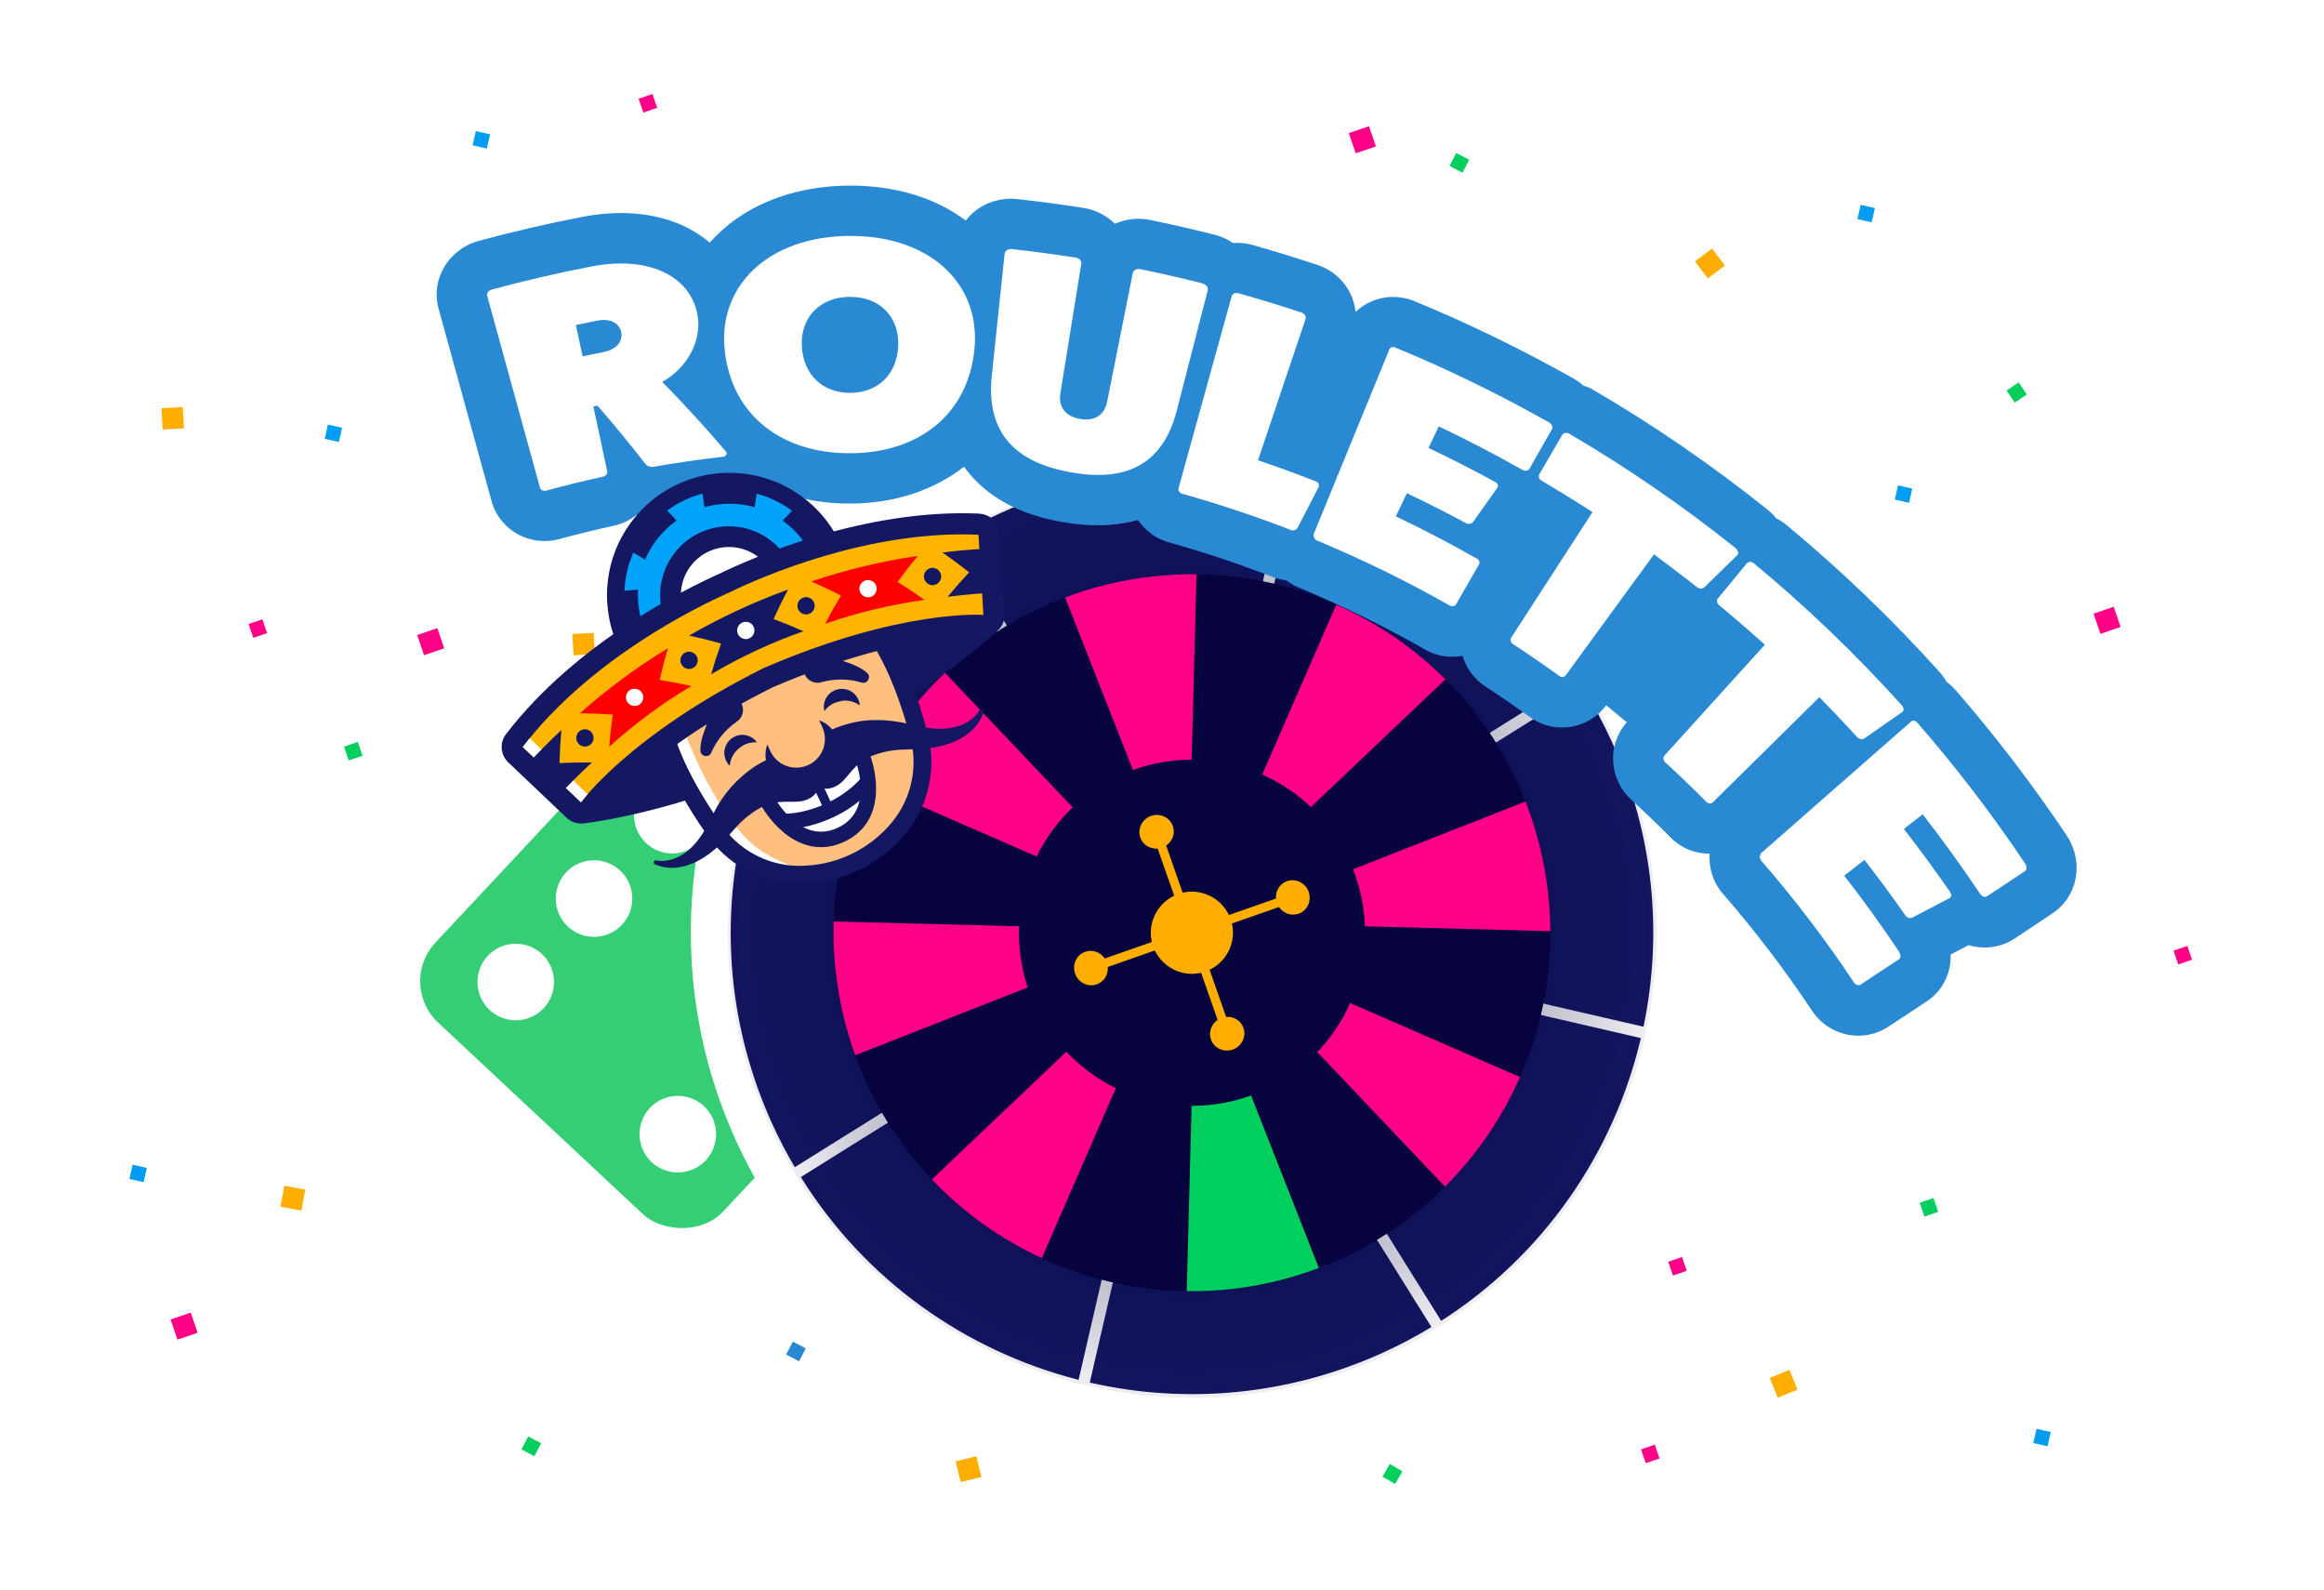
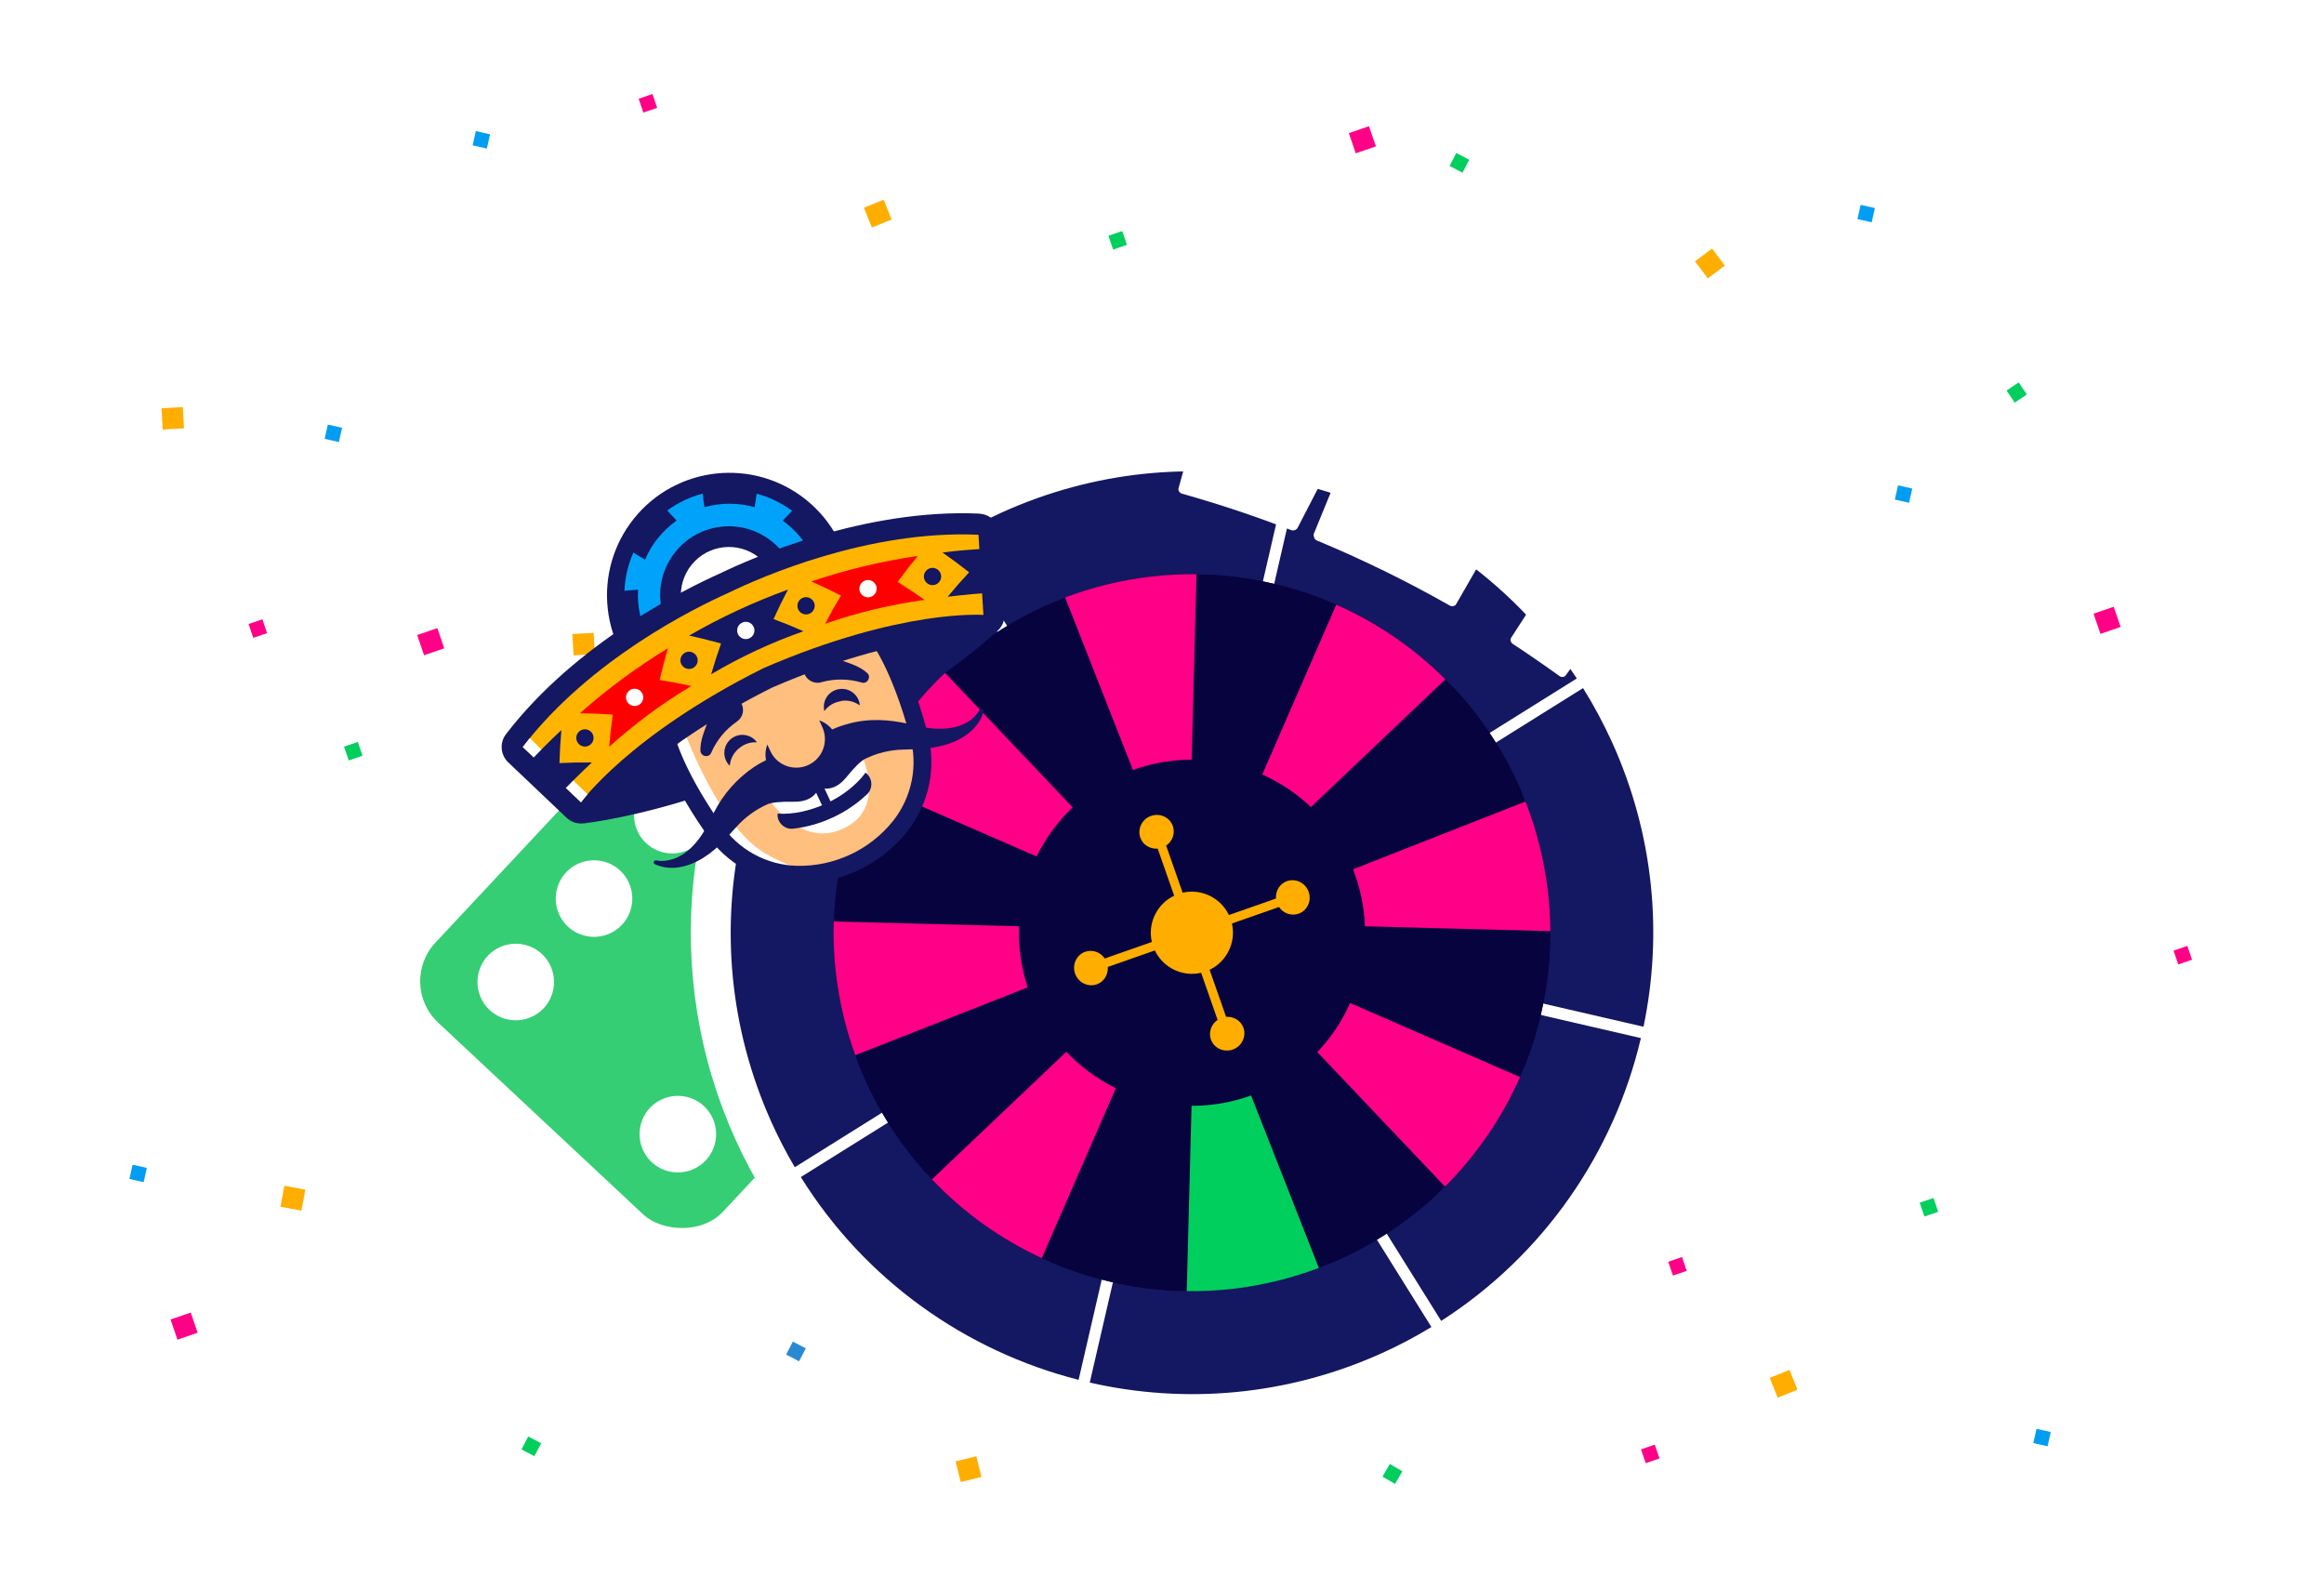
<svg xmlns="http://www.w3.org/2000/svg" viewBox="0 0 231 158">
  <defs>
    <style>.cls-1{fill:none;}.cls-2{clip-path:url(#clippath);}.cls-3{fill:#00cf5e;}.cls-4{fill:#00a3f9;}.cls-5{fill:#06033e;}.cls-6,.cls-7{fill:#fff;}.cls-8,.cls-9{fill:#ffbf7f;}.cls-10{fill:#ffae00;}.cls-11{fill:red;}.cls-12{fill:#ff0087;}.cls-13{fill:#009df3;}.cls-14,.cls-15{fill:#141761;}.cls-16{fill:#298ad3;}.cls-17{fill:#36ce74;}.cls-18{filter:url(#drop-shadow-2);}.cls-15,.cls-7,.cls-19,.cls-9{fill-rule:evenodd;}.cls-19{fill:#ffb500;}.cls-20{fill:url(#radial-gradient);opacity:.3;}.cls-21{filter:url(#drop-shadow-10);}</style>
    <filter id="drop-shadow-2">
      <feOffset dx="0" dy="5" />
      <feGaussianBlur result="blur" stdDeviation="4" />
      <feFlood flood-color="#000" flood-opacity=".3" />
      <feComposite in2="blur" operator="in" />
      <feComposite in="SourceGraphic" />
    </filter>
    <radialGradient id="radial-gradient" cx="-634.26" cy="837.25" fx="-634.26" fy="837.25" r="46.21" gradientTransform="translate(24.23 1133.88) rotate(148)" gradientUnits="userSpaceOnUse">
      <stop offset=".63" stop-color="#06033e" />
      <stop offset=".73" stop-color="#06033e" stop-opacity=".91" />
      <stop offset=".85" stop-color="#06033e" stop-opacity=".64" />
      <stop offset="1" stop-color="#06033e" stop-opacity=".21" />
      <stop offset="1" stop-color="#06033e" stop-opacity=".2" />
    </radialGradient>
    <filter id="drop-shadow-10">
      <feOffset dx="0" dy="5" />
      <feGaussianBlur result="blur-2" stdDeviation="4" />
      <feFlood flood-color="#000" flood-opacity=".3" />
      <feComposite in2="blur-2" operator="in" />
      <feComposite in="SourceGraphic" />
    </filter>
    <clipPath id="clippath">
      <rect class="cls-1" x="49.22" y="41.14" width="54.18" height="42.37" transform="translate(-19.18 38.03) rotate(-24.96)" />
    </clipPath>
  </defs>
  <g id="Sparkles">
    <rect class="cls-12" x="17.23" y="130.72" width="2.12" height="2.12" transform="translate(-41.67 13.02) rotate(-18.89)" />
    <rect class="cls-6" x="164.24" y="12.01" width="2.12" height="2.12" transform="translate(4.67 54.21) rotate(-18.89)" />
    <rect class="cls-12" x="134.36" y="12.84" width="2.12" height="2.12" transform="translate(2.79 44.58) rotate(-18.89)" />
    <rect class="cls-12" x="41.75" y="62.71" width="2.12" height="2.12" transform="translate(-18.34 17.29) rotate(-18.89)" />
    <rect class="cls-12" x="208.38" y="60.59" width="2.12" height="2.12" transform="translate(-8.68 71.12) rotate(-18.89)" />
    <rect class="cls-3" x="34.38" y="73.93" width="1.45" height="1.45" transform="translate(-22.27 15.38) rotate(-18.89)" />
    <rect class="cls-6" x="20.3" y="86.5" width="1.45" height="1.45" transform="translate(-27.1 11.5) rotate(-18.89)" />
    <rect class="cls-3" x="191.01" y="119.26" width="1.45" height="1.45" transform="translate(-28.52 68.52) rotate(-18.89)" />
    <rect class="cls-12" x="166.01" y="125.12" width="1.45" height="1.45" transform="translate(-31.76 60.75) rotate(-18.89)" />
    <rect class="cls-12" x="63.67" y="9.54" width="1.45" height="1.45" transform="translate(.15 21.4) rotate(-18.89)" />
    <rect class="cls-12" x="24.9" y="61.74" width="1.45" height="1.45" transform="translate(-18.84 11.66) rotate(-18.89)" />
    <rect class="cls-12" x="163.3" y="143.77" width="1.45" height="1.45" transform="translate(-37.94 60.87) rotate(-18.89)" />
    <rect class="cls-12" x="216.24" y="94.21" width="1.45" height="1.45" transform="translate(-19.05 75.34) rotate(-18.89)" />
    <rect class="cls-6" x="207.46" y="107.5" width="1.45" height="1.45" transform="translate(-23.82 73.21) rotate(-18.89)" />
    <rect class="cls-3" x="110.37" y="23.16" width="1.45" height="1.45" transform="translate(-1.75 37.25) rotate(-18.89)" />
    <rect class="cls-3" x="137.68" y="145.75" width="1.45" height="1.45" transform="translate(91.78 -49.58) rotate(30)" />
    <rect class="cls-3" x="199.73" y="38.28" width="1.45" height="1.45" transform="translate(121.29 -149.24) rotate(56.18)" />
    <rect class="cls-6" x="216.24" y="16.45" width="1.45" height="1.45" transform="translate(110.48 -172.64) rotate(56.18)" />
    <rect class="cls-3" x="144.34" y="15.45" width="1.45" height="1.45" transform="translate(23.77 -65.02) rotate(27.44)" />
    <rect class="cls-16" x="78.4" y="133.57" width="1.45" height="1.45" transform="translate(70.78 -21.35) rotate(27.44)" />
    <rect class="cls-6" x="63.67" y="147.32" width="1.45" height="1.45" transform="translate(75.45 -13.02) rotate(27.44)" />
    <rect class="cls-3" x="52.1" y="143" width="1.45" height="1.45" transform="translate(72.16 -8.17) rotate(27.44)" />
    <rect class="cls-3" x="61.3" y="26.35" width="1.45" height="1.45" transform="translate(116.56 67.15) rotate(-167.27)" />
    <rect class="cls-13" x="202.23" y="142.13" width="1.45" height="1.45" transform="translate(369.46 326.92) rotate(-167.27)" />
    <rect class="cls-13" x="184.76" y="20.51" width="1.45" height="1.45" transform="translate(361.74 82.81) rotate(-167.27)" />
    <rect class="cls-13" x="47.12" y="13.18" width="1.45" height="1.45" transform="translate(91.45 38) rotate(-167.27)" />
    <rect class="cls-13" x="188.48" y="48.39" width="1.45" height="1.45" transform="translate(362.94 138.7) rotate(-167.27)" />
    <rect class="cls-13" x="32.42" y="42.33" width="1.45" height="1.45" transform="translate(55.98 92.36) rotate(-167.27)" />
    <rect class="cls-13" x="13" y="115.89" width="1.45" height="1.45" transform="translate(1.42 233.38) rotate(-167.27)" />
    <rect class="cls-10" x="28.05" y="118.01" width="2.12" height="2.12" transform="translate(151.5 112.23) rotate(100.54)" />
    <rect class="cls-10" x="176.21" y="136.45" width="2.12" height="2.12" transform="translate(238.49 -78.33) rotate(68.03)" />
    <rect class="cls-10" x="86.18" y="20.17" width="2.12" height="2.12" transform="translate(74.3 -67.62) rotate(68.03)" />
    <rect class="cls-6" x="19.96" y="19.8" width="2.12" height="2.12" transform="translate(32.5 -6.43) rotate(68.03)" />
    <rect class="cls-10" x="95.22" y="144.95" width="2.12" height="2.12" transform="translate(215.19 17.75) rotate(76.24)" />
    <rect class="cls-10" x="16.11" y="40.52" width="2.12" height="2.12" transform="translate(57.72 22.09) rotate(86.78)" />
    <rect class="cls-10" x="56.95" y="62.95" width="2.12" height="2.12" transform="translate(118.66 2.49) rotate(86.78)" />
    <rect class="cls-10" x="168.9" y="25.11" width="2.12" height="2.12" transform="translate(18.42 107.46) rotate(-36.96)" />
  </g>
  <g id="Illustrations">
    <rect class="cls-17" x="47.53" y="77.28" width="39.14" height="39.14" rx="5.62" ry="5.62" transform="translate(-49.47 79.71) rotate(-46.92)" />
    <path class="cls-6" d="m52.65,94.04c-1.96-.76-4.17.2-4.93,2.16-.76,1.96.2,4.17,2.16,4.93,1.96.76,4.17-.2,4.93-2.16.76-1.96-.2-4.17-2.16-4.93Z" />
    <path class="cls-6" d="m60.43,85.75c-1.96-.76-4.17.2-4.93,2.16-.76,1.96.2,4.17,2.16,4.93,1.96.76,4.17-.2,4.93-2.16s-.2-4.17-2.16-4.93Z" />
    <path class="cls-6" d="m68.21,77.46c-1.96-.76-4.17.2-4.93,2.16-.76,1.96.2,4.17,2.16,4.93,1.96.76,4.17-.2,4.93-2.16.76-1.96-.2-4.17-2.16-4.93Z" />
    <path class="cls-6" d="m68.76,109.16c-1.96-.76-4.17.2-4.93,2.16-.76,1.96.2,4.17,2.16,4.93,1.96.76,4.17-.2,4.93-2.16.76-1.96-.2-4.17-2.16-4.93Z" />
    <path class="cls-6" d="m76.54,100.87c-1.96-.76-4.17.2-4.93,2.16-.76,1.96.2,4.17,2.16,4.93,1.96.76,4.17-.2,4.93-2.16.76-1.96-.2-4.17-2.16-4.93Z" />
    <path class="cls-6" d="m84.32,92.58c-1.96-.76-4.17.2-4.93,2.16-.76,1.96.2,4.17,2.16,4.93,1.96.76,4.17-.2,4.93-2.16.76-1.96-.2-4.17-2.16-4.93Z" />
    <g class="cls-18">
      <circle class="cls-6" cx="118.48" cy="87.69" r="49.81" transform="translate(-.1 175.24) rotate(-72.95)" />
      <path class="cls-14" d="m116.95,86.32l-23.24-37.2c-10.01,6.41-16.85,16.29-19.65,27.3l42.9,9.91Z" />
      <path class="cls-14" d="m118.42,88.67l-10.1,43.72c9.41,2.15,19.57,1.35,29.05-2.93,1.71-.77,3.35-1.64,4.91-2.59l-23.86-38.2Z" />
      <path class="cls-14" d="m117.3,88.41l-37.7,23.56c6.4,10.28,16.42,17.3,27.61,20.15l10.09-43.71Z" />
      <path class="cls-14" d="m119.39,88.06l23.86,38.2c10.25-6.57,17.19-16.78,19.85-28.1l-43.72-10.1Z" />
      <path class="cls-14" d="m117.92,85.71l9.91-42.9c-9.18-1.92-19.03-1.05-28.24,3.11-1.71.77-3.35,1.64-4.91,2.59l23.24,37.2Z" />
      <path class="cls-14" d="m119.65,86.94l43.71,10.09c1.92-9.18,1.05-19.03-3.11-28.24-.86-1.89-1.83-3.7-2.9-5.41l-37.7,23.56Z" />
      <path class="cls-14" d="m116.69,87.44l-42.91-9.91c-2.15,9.41-1.35,19.57,2.93,29.05.69,1.53,1.46,3,2.29,4.41l37.69-23.55Z" />
      <path class="cls-14" d="m156.73,62.42c-6.58-9.98-16.64-16.74-27.78-19.36l-9.91,42.91,37.69-23.55Z" />
-       <circle class="cls-20" cx="118.51" cy="87.74" r="46.16" />
      <circle class="cls-5" cx="118.48" cy="87.69" r="35.61" />
      <path class="cls-12" d="m151.08,102.03l-30.34-13.22,22.89,24.11c3.14-3.14,5.67-6.84,7.46-10.89Z" />
      <path class="cls-12" d="m119.65,85.31l24.02-22.8c-3.13-3.13-6.82-5.64-10.85-7.42l-13.17,30.22Z" />
      <path class="cls-5" d="m118.97,84.64l13.03-29.9c-3.83-1.57-7.94-2.49-12.18-2.65l-.85,32.55Z" />
      <path class="cls-5" d="m151.43,101.21c1.65-4,2.57-8.33,2.66-12.78l-34.03-.89,31.36,13.66Z" />
      <path class="cls-5" d="m120.16,86.06l31.14-12.24c-1.7-4.03-4.09-7.63-6.99-10.68l-24.14,22.92Z" />
      <path class="cls-12" d="m154.1,87.54c-.01-2.75-.35-5.55-1.03-8.34-.38-1.57-.87-3.08-1.44-4.55l-30.6,12.02,33.07.86Z" />
      <path class="cls-12" d="m116.61,87.45l-33.74-.88c-.1,3.16.23,6.38,1.02,9.6.31,1.27.69,2.5,1.12,3.69l31.6-12.42Z" />
-       <path class="cls-5" d="m115.51,86.53l-29.74-12.96c-1.64,3.79-2.63,7.88-2.87,12.11l32.6.85Z" />
      <path class="cls-12" d="m118.06,85.39l.87-33.33c-2.95-.03-5.94.3-8.94,1.03-1.42.35-2.79.78-4.12,1.28l12.19,31.02Z" />
      <path class="cls-5" d="m117.96,89.2l-13.59,31.19c3.97,1.72,8.27,2.72,12.7,2.9l.89-34.09Z" />
      <path class="cls-5" d="m131.92,120.67c4.19-1.7,7.91-4.14,11.06-7.13l-23.67-24.93,12.6,32.06Z" />
      <path class="cls-3" d="m118.83,89.81l-.87,33.5c2.97.04,5.99-.29,9.01-1.03,1.42-.35,2.79-.78,4.12-1.28l-12.26-31.19Z" />
      <path class="cls-12" d="m103.55,120.03l13.53-31.04-24.45,23.21c3.12,3.29,6.84,5.94,10.93,7.83Z" />
-       <path class="cls-5" d="m116.81,84.67l-11.78-29.97c-3.92,1.59-7.43,3.83-10.44,6.56l22.22,23.41Z" />
      <path class="cls-12" d="m117.06,86.23l-23.13-24.37c-3.27,3.11-5.91,6.82-7.79,10.89l30.92,13.47Z" />
      <path class="cls-5" d="m116.22,88.57l-30.89,12.14c1.59,4.07,3.88,7.72,6.69,10.83l24.2-22.97Z" />
      <circle class="cls-5" cx="118.48" cy="87.69" r="17.2" />
      <path class="cls-10" d="m109.01,92.82c.73-.25,1.16-.98,1.1-1.73l4.68-1.64c.82,1.72,2.74,2.65,4.6,2.22l1.49,4.26h0s.15.42.15.42c-.63.42-.92,1.21-.67,1.94.3.87,1.28,1.32,2.17,1.01s1.37-1.28,1.07-2.15c-.25-.73-.98-1.16-1.73-1.1l-1.64-4.68c1.72-.82,2.65-2.74,2.22-4.6l4.26-1.49h0s.42-.15.42-.15c.42.63,1.21.92,1.94.67.87-.3,1.32-1.28,1.01-2.17s-1.28-1.37-2.15-1.07c-.73.25-1.16.98-1.1,1.73l-4.68,1.64c-.82-1.72-2.74-2.65-4.6-2.22l-1.49-4.26h0s-.15-.42-.15-.42c.63-.42.92-1.21.67-1.94-.3-.87-1.28-1.32-2.17-1.01s-1.37,1.28-1.07,2.15c.25.73.98,1.16,1.73,1.1l1.64,4.68c-1.72.82-2.65,2.74-2.22,4.6l-4.26,1.49h0s-.42.15-.42.15c-.42-.63-1.21-.92-1.94-.67-.87.3-1.32,1.28-1.01,2.17s1.28,1.37,2.15,1.07Z" />
    </g>
-     <path class="cls-16" d="m206.3,87.34c.3-1.46-.02-3.03-.87-4.31-3.37-5.03-7.09-9.9-11.04-14.44-.27-.32-.58-.59-.91-.84-.2-.36-.45-.7-.73-1.01-4.7-5.22-9.82-10.14-15.25-14.63-.29-.24-.62-.44-.96-.62-.26-.32-.56-.62-.89-.88-5.42-4.33-11.2-8.31-17.18-11.81l-.45-.26-.41-.15c-.07-.03-.14-.04-.22-.06-.3-.27-.63-.51-.98-.71-5.07-2.86-10.38-5.45-15.78-7.68l-.18-.07c-2.05-.77-4.24-.27-5.71,1.12-.21-2-1.53-3.82-3.58-4.59l-.2-.07c-2.14-.71-4.33-1.38-6.54-2.01-.61-.17-1.24-.21-1.87-.17-.36-.24-.73-.45-1.15-.61l-.35-.13-.27-.07c-2.14-.54-4.31-1.04-6.49-1.49-1.17-.24-2.39-.09-3.47.39-.55-.55-1.23-.99-1.99-1.28-.36-.14-.75-.24-1.14-.3-2.17-.34-4.4-.64-6.63-.88-1.51-.16-3.04.29-4.2,1.24-.33.27-.61.57-.86.9-1.19-.89-2.53-1.63-4.03-2.2-2.29-.86-4.83-1.29-7.59-1.28-5.74.05-10.65,2.06-13.83,5.67-.99-.83-2.13-1.52-3.43-2.01-2.67-1.01-5.86-1.2-9.23-.55-3.45.67-6.93,1.47-10.35,2.4-1.45.4-2.7,1.37-3.43,2.66-.72,1.26-.9,2.72-.51,4.08l5.25,19.07c.44,1.67,1.69,3.04,3.33,3.65,1.09.41,2.31.47,3.4.16,1.8-.49,3.63-.93,5.4-1.32.86-.18,1.63-.56,2.28-1.07.82.23,1.69.27,2.53.12,2.19-.38,4.42-.7,6.6-.95,1.5-.17,2.84-.93,3.72-2.07.41.19.82.37,1.25.53,2.21.83,4.65,1.25,7.23,1.23,4.42-.02,8.27-1.36,11.23-3.66,1.43,1.98,3.48,3.53,6.11,4.52,1.08.41,2.28.73,3.53.95,2.85.53,5.42.45,7.65-.18.62.91,1.49,1.65,2.58,2.06l.24.09.21.06c3.12.88,6.25,1.9,9.28,3.04.37.14.75.28,1.17.45.41.15.82.24,1.24.29.35.26.72.49,1.13.67,4.34,1.8,8.61,3.89,12.7,6.22l.4.22.36.14c.98.37,1.99.44,2.95.26.36,1.2,1.13,2.29,2.25,3.03,1.51.98,3.01,2.02,4.47,3.07.39.28.82.51,1.26.68,2.27.86,4.86.09,6.3-1.87l2.05,1.7c-1.97,2.19-1.79,5.63.42,7.67,1.34,1.23,2.67,2.5,3.98,3.82.55.54,1.2.96,1.92,1.23.62.23,1.27.33,1.91.34-.09,1.43.35,2.87,1.31,3.96,3.19,3.67,6.18,7.59,8.88,11.65.65.98,1.57,1.71,2.67,2.12,1.62.61,3.44.42,4.88-.53l3.8-2.5c1.2-.77,2.02-1.98,2.31-3.39.09-.43.12-.87.11-1.3.6-.31,1.19-.62,1.79-.93,1.54.47,3.22.24,4.58-.66l3.76-2.5c1.18-.78,1.99-1.99,2.28-3.4Z" />
    <path class="cls-6" d="m72.15,44.87c.19.25-.01.48-.3.52-2.31.26-4.61.6-6.91,1-.32.06-.65-.1-.83-.34-1.51-1.94-3.08-3.86-4.72-5.74-.14.03-.27.06-.41.09.46,2.15.92,4.3,1.38,6.45.04.21-.14.46-.43.52-1.89.41-3.78.88-5.66,1.39-.26.07-.54-.07-.59-.27-1.75-6.37-3.51-12.75-5.26-19.12-.07-.23.15-.51.45-.59,3.32-.9,6.64-1.67,9.98-2.31,5.88-1.13,10.08,1.16,10.53,5.2.27,2.36-1.13,4.93-3.56,6.28,2.22,2.25,4.34,4.57,6.34,6.93Zm-12.14-9.89c1.21-.24,1.91-1,1.74-1.95-.17-.94-1.12-1.42-2.36-1.17-.72.14-1.43.29-2.15.44.22,1.04.44,2.07.67,3.11.7-.15,1.4-.29,2.1-.43Z" />
    <path class="cls-6" d="m84.57,45.04c-6.74.05-11.76-3.66-12.52-10.09-.77-6.44,4.21-11.44,12.38-11.51,8.17-.03,13.1,4.9,12.42,11.34-.67,6.44-5.55,10.22-12.28,10.26Zm-.1-15.54c-2.99.02-4.91,2.05-4.77,4.89.14,2.85,2.08,4.67,4.83,4.65,2.75-.02,4.65-1.86,4.75-4.71.1-2.84-1.82-4.84-4.81-4.83Z" />
    <path class="cls-6" d="m119.56,28.19c.36.09.55.39.49.65-1.04,4.04-2.08,8.08-3.12,12.11-1.38,5.15-4.96,7.01-10.55,5.97-5.54-.98-8.27-3.98-7.83-9.29.44-4.15.87-8.29,1.31-12.44.03-.27.35-.48.69-.44,2.14.23,4.26.52,6.38.85.37.06.59.34.55.6-.69,4.29-1.38,8.59-2.08,12.88-.22,1.36.51,2.3,1.94,2.55,1.43.26,2.43-.36,2.7-1.68.85-4.28,1.71-8.55,2.56-12.83.05-.27.39-.44.72-.38,2.1.43,4.18.91,6.25,1.43Z" />
    <path class="cls-6" d="m130.82,47.85c.22.09.34.33.25.55-.7,1.36-1.4,2.71-2.1,4.07-.11.18-.39.3-.63.21-3.56-1.38-7.18-2.59-10.85-3.62-.25-.07-.4-.33-.35-.53,1.76-6.37,3.53-12.74,5.29-19.11.06-.23.37-.36.66-.28,2.12.59,4.22,1.24,6.3,1.93.28.09.46.38.39.6-1.58,4.69-3.16,9.38-4.74,14.07,1.95.66,3.88,1.36,5.79,2.11Z" />
    <path class="cls-6" d="m146.78,55.48c.23.13.34.4.24.59-.76,1.33-1.52,2.65-2.29,3.98-.1.18-.4.25-.62.13-4.28-2.43-8.71-4.6-13.24-6.48-.21-.09-.32-.39-.3-.61,2.51-6.12,5.01-12.23,7.52-18.35.1-.25.33-.32.64-.19,5.22,2.16,10.3,4.64,15.23,7.42.29.16.41.48.31.66-.75,1.31-1.5,2.62-2.24,3.94-.13.23-.44.27-.72.11-2.72-1.53-5.49-2.97-8.3-4.31-.34.71-.68,1.43-1.02,2.14,2.24,1.07,4.46,2.2,6.64,3.39.28.15.33.42.21.56-.82,1.15-1.64,2.3-2.45,3.45-.12.14-.43.21-.69.07-1.93-1.04-3.88-2.03-5.86-2.97-.37.77-.73,1.53-1.1,2.3,2.72,1.3,5.4,2.69,8.03,4.19Z" />
    <path class="cls-6" d="m172.53,54.51c.26.21.31.52.15.66-1.1,1.07-2.2,2.14-3.29,3.21-.18.16-.52.13-.71-.03-1.41-1.12-2.84-2.2-4.28-3.26-2.92,4.01-5.84,8.01-8.77,12.02-.12.17-.4.23-.61.08-1.53-1.1-3.08-2.17-4.65-3.2-.21-.14-.29-.44-.17-.61,2.7-4.16,5.39-8.33,8.09-12.49-1.67-1.08-3.36-2.12-5.07-3.13-.22-.13-.34-.41-.22-.62.76-1.31,1.52-2.61,2.28-3.92.12-.21.45-.26.68-.13,5.78,3.38,11.32,7.19,16.59,11.41Z" />
    <path class="cls-6" d="m189.03,70.08c.23.25.23.57.04.68-1.26.87-2.52,1.75-3.77,2.63-.2.13-.53.04-.71-.15-1.23-1.35-2.48-2.67-3.75-3.96-3.53,3.48-7.06,6.97-10.59,10.45-.15.15-.43.16-.62-.03-1.35-1.35-2.72-2.67-4.12-3.96-.19-.17-.22-.48-.08-.64,3.33-3.68,6.66-7.35,9.99-11.03-1.49-1.35-3.01-2.66-4.55-3.94-.2-.16-.28-.46-.12-.65.96-1.17,1.92-2.33,2.88-3.5.15-.19.49-.18.69-.01,5.2,4.31,10.12,9.02,14.71,14.11Z" />
    <path class="cls-6" d="m188.8,94.67c.15.23.14.54-.04.65-1.28.84-2.56,1.68-3.83,2.53-.18.11-.48.04-.63-.19-2.85-4.29-5.95-8.35-9.27-12.17-.15-.17-.12-.5,0-.69,4.97-4.36,9.94-8.72,14.91-13.08.2-.18.45-.13.67.13,3.81,4.38,7.38,9.04,10.68,13.96.19.29.17.64,0,.75-1.26.83-2.52,1.67-3.77,2.5-.23.15-.52.03-.71-.25-1.82-2.71-3.72-5.34-5.7-7.89-.62.49-1.24.97-1.87,1.46,1.58,2.03,3.11,4.11,4.59,6.25.19.27.12.54-.05.62-1.25.65-2.5,1.3-3.75,1.96-.17.07-.48-.01-.66-.27-1.31-1.88-2.66-3.71-4.05-5.49-.67.52-1.34,1.05-2.01,1.57,1.92,2.46,3.76,5.02,5.52,7.65Z" />
    <g class="cls-21">
      <g class="cls-2">
        <path id="Path_1601" class="cls-4" d="m79.5,45.37c-4.83-3.89-11.91-3.13-15.8,1.71-3.89,4.83-3.13,11.91,1.71,15.8,4.83,3.89,11.91,3.13,15.8-1.71,3.89-4.83,3.13-11.91-1.71-15.8,0,0,0,0,0,0" />
        <path id="Path_1602" class="cls-14" d="m81.98,61.78c-4.21,5.23-11.87,6.06-17.11,1.85-5.23-4.21-6.06-11.87-1.85-17.11,4.21-5.23,11.87-6.06,17.11-1.85,5.23,4.22,6.05,11.87,1.85,17.11m-17.61-14.18c-3.62,4.49-2.91,11.07,1.59,14.69,4.49,3.62,11.07,2.91,14.69-1.59,3.62-4.49,2.91-11.07-1.59-14.69,0,0,0,0,0,0-4.5-3.61-11.07-2.9-14.69,1.59" />
        <path id="Path_1603" class="cls-14" d="m76.73,48.81c-2.94-2.37-7.24-1.9-9.6,1.04-2.37,2.94-1.9,7.24,1.04,9.6,2.94,2.37,7.24,1.9,9.6-1.04,2.37-2.94,1.9-7.24-1.04-9.6,0,0,0,0,0,0" />
        <path id="Path_1604" class="cls-6" d="m75.45,50.41c-2.06-1.65-5.06-1.33-6.72.73-1.65,2.06-1.33,5.06.73,6.72s5.06,1.33,6.72-.73h0c1.65-2.06,1.33-5.06-.73-6.72" />
        <path id="Path_1605" class="cls-14" d="m65.42,48.45c.53-.66,1.15-1.24,1.83-1.72l-1.9-2.03c-1.56,1.18-2.81,2.72-3.63,4.49l2.4,1.42c.33-.78.76-1.5,1.29-2.16" />
        <path id="Path_1606" class="cls-14" d="m63.42,53.6l-2.77.21c-.05,1.95.38,3.89,1.26,5.63l2.58-.98c-.8-1.49-1.17-3.18-1.07-4.87" />
        <path id="Path_1607" class="cls-14" d="m66.8,61.25c-.14-.11-.27-.23-.4-.34l-1.54,2.26c.06.05.12.11.18.16,1.46,1.18,3.17,1.99,5.01,2.36l.83-2.57c-1.5-.27-2.9-.91-4.08-1.87" />
        <path id="Path_1608" class="cls-14" d="m73.99,63.14l.8,2.56c1.91-.38,3.7-1.24,5.2-2.48l-1.48-2.22c-1.28,1.12-2.84,1.87-4.52,2.14" />
        <path id="Path_1609" class="cls-14" d="m80.48,58.57l2.48.97c.89-1.73,1.34-3.66,1.3-5.61l-2.66-.23c.09,1.7-.3,3.39-1.13,4.88" />
        <path id="Path_1610" class="cls-14" d="m79.66,44.78l-1.86,1.96c.14.1.28.21.42.32,1.19.95,2.11,2.19,2.7,3.59l2.32-1.34c-.76-1.71-1.92-3.21-3.37-4.38-.06-.05-.13-.1-.19-.15" />
        <path id="Path_1611" class="cls-14" d="m75.01,45.4l.4-2.7c-1.89-.49-3.87-.5-5.77-.04l.38,2.74c1.63-.46,3.36-.46,4.99,0" />
        <path id="Path_1612" class="cls-14" d="m98.1,58.17l.18-.28-10.79-1.26-11.3,5.44-11.43,5.15-5.98,9.07.33.05c-.34.25-.73.42-1.15.5,9.77-1.32,19.03-5.47,21.91-6.86,2.91-1.31,12.06-5.73,19.35-12.36-.33.27-.71.46-1.12.56" />
        <path id="Path_1613" class="cls-9" d="m65.85,68.04s4.16,11.85,10.02,13.25,11.19-.84,13.57-3.99,1.98-7.96.94-12.29c-.69-2.72-1.85-5.29-3.43-7.6,0,0-8.54,1.85-8.78,1.86s-8.62,3.23-9.46,3.71-2.86,5.07-2.86,5.07" />
        <path id="Path_1614" class="cls-7" d="m65.96,67.99s4.16,11.85,10.02,13.25c1.49.36,3.03.49,4.56.4-2.09-.58-4.26-1.45-5.78-2.78-3.92-3.43-6.73-11.15-6.73-11.15l-.13-.41-1.25-.8c-.4.83-.69,1.48-.69,1.48" />
        <path id="Path_1615" class="cls-15" d="m66.97,67.75s.62,3.3,4.69,9.14c1.7,2.52,4.51,4.07,7.55,4.15,3.7.08,7.23-1.56,9.55-4.45,1.89-2.38,2.52-5.53,1.68-8.45-1.85-6.88-3.97-9.47-3.97-9.48l1.38-1.1s2.36,2.88,4.3,10.11c.99,3.46.24,7.18-2,9.99-2.66,3.34-6.74,5.24-11.01,5.12-3.59-.09-6.92-1.92-8.93-4.9-4.28-6.14-4.97-9.79-4.97-9.8l1.73-.35Z" />
        <path id="Path_1616" class="cls-14" d="m83.58,64.66c.65-.12,1.33.04,1.87.43,0-.04,0-.08,0-.12-.15-.98-1.07-1.65-2.05-1.49-.98.15-1.65,1.07-1.49,2.05,0,0,0,0,0,.01,0,.04.02.08.03.12.39-.54.99-.89,1.65-.98" />
        <path id="Path_1617" class="cls-14" d="m73.42,69.39c-.51.43-.83,1.04-.88,1.7-.03-.03-.06-.05-.09-.08-.66-.74-.59-1.87.15-2.53s1.87-.59,2.53.15c.01.01.02.02.03.04.03.03.05.07.07.1-.66-.05-1.32.18-1.81.63" />
        <path id="Path_1618" class="cls-6" d="m75.45,72.93l9.6-4.19s3.71,6.31-1.23,8.6c-4.93,2.3-8.37-4.41-8.37-4.41" />
        <path id="Path_1619" class="cls-14" d="m97.65,65.46c-.1-.05-.22-.02-.28.08,0,0,0,.01,0,.02-1.28,2.11-4.16,2.1-6.3,1.55-1.97-.49-3.92-.78-6.07-.35-.34.07-.68.16-1.02.26-.58.17-1.14.4-1.68.67-.36,2.09-2.35,3.5-4.45,3.14-.45-.08-.89-.24-1.29-.47-.56.23-1.09.52-1.6.85-1.69,1.14-3.06,2.69-3.98,4.5-.13.24-.39.74-.5.98-.85,1.73-2.22,3.54-4.24,3.83-.34.05-.69.05-1.02-.02-.11-.02-.21.05-.24.16-.02.09.03.18.11.22.74.33,1.55.44,2.35.31,1.82-.26,3.36-1.44,4.6-2.72.33-.37.78-.9,1.12-1.26.87-.98,1.95-1.77,3.15-2.3.45-.16,1.1-.26,2.65-.24,2.08.03,2.44-1.42,2.45-1.43,0,0,1.35.66,2.67-.95.98-1.2,1.47-1.63,1.89-1.87,1.18-.58,2.47-.9,3.79-.93.5-.03,1.19-.03,1.69-.05,1-.06,1.99-.24,2.95-.56,1.5-.53,2.95-1.6,3.37-3.2.02-.09-.02-.18-.1-.22" />
        <path id="Path_1620" class="cls-8" d="m82.58,67.71c.8,1.71.06,3.74-1.66,4.54s-3.74.06-4.54-1.66c-.8-1.71-.06-3.74,1.65-4.54,1.71-.8,3.74-.06,4.54,1.66h0" />
        <path id="Path_1621" class="cls-14" d="m81.43,66.59l.3.65c.66,1.43.05,3.12-1.38,3.78-1.43.66-3.12.05-3.78-1.38l-.3-.65c-.27.71-.24,1.5.07,2.19.73,1.58,2.83,2.15,4.69,1.29s2.77-2.84,2.04-4.42c-.33-.69-.92-1.21-1.63-1.46" />
        <path id="Path_1622" class="cls-14" d="m97.36,46.04c-11.48-.52-22.65,4.42-25.85,5.97-3.25,1.45-14.22,6.82-21.21,15.94-.66.85-.56,2.07.22,2.81l5.79,5.5h0c.85.8,2.18.76,2.98-.08.06-.06.12-.13.17-.21h0c.05-.07,4.69-6.33,17.24-12.62l.13-.06c12.9-5.56,20.68-5.08,20.75-5.07h0c1.16.09,2.17-.77,2.26-1.93,0-.1,0-.2,0-.29l-.48-7.97c-.07-1.07-.93-1.93-2.01-1.98Z" />
        <rect id="Rectangle_1907" class="cls-14" x="81.19" y="72.66" width=".93" height="2.31" transform="translate(-23.52 41.36) rotate(-24.96)" />
-         <path id="Path_1623" class="cls-14" d="m83.91,78.65c-4.23,1.97-7.49-1.93-8.62-4.27l1.38-.67c.11.22,2.68,5.37,6.6,3.55,3.92-1.83,1.63-7.11,1.53-7.33l1.4-.62c1.06,2.37,1.95,7.37-2.29,9.34" />
        <path id="Path_1624" class="cls-19" d="m97.26,48.14c-10.97-.49-21.63,4.2-24.87,5.78-3.29,1.47-13.75,6.6-20.43,15.31l5.79,5.5s4.75-6.65,18.13-13.33c13.72-5.94,21.87-5.29,21.87-5.29l-.49-7.98Z" />
        <path id="Path_1625" class="cls-14" d="m82.78,76.23c-1.25.59-2.59.97-3.96,1.12-.77.08-1.46-.49-1.53-1.26,0-.08,0-.16,0-.24h0c3.09.22,6.92-1.56,8.74-4.07.63.45.77,1.33.32,1.96-.05.07-.1.13-.16.18-1,.95-2.15,1.73-3.4,2.31" />
        <path id="Path_1626" class="cls-14" d="m79.88,61.64c.1.76.79,1.29,1.55,1.2.07,0,.14-.02.22-.05,1.31-.36,2.7-.35,4.01.04.24.08.51-.03.63-.26l.03-.06c.11-.21.06-.47-.12-.63-.74-.67-1.68-.94-2.78-1.33-1.02-.37-2.11,0-3.1.07-.28.02-.49.25-.48.53h0c0,.17.02.32.05.48" />
        <path id="Path_1627" class="cls-14" d="m73.49,64.62c.52.56.48,1.44-.08,1.95-.05.05-.11.1-.17.14-1.12.77-2.01,1.84-2.55,3.1-.1.24-.35.37-.6.31h-.06c-.23-.07-.4-.27-.41-.51-.03-1,.36-1.89.77-2.98.38-1.02,1.35-1.61,2.05-2.32.19-.2.51-.21.72-.03h0c.12.11.23.23.34.35" />
        <path id="Path_1628" class="cls-6" d="m51.96,69.23l5.79,5.5s.21-.29.65-.8l-5.74-5.58c-.24.29-.47.58-.69.87" />
        <path id="Path_1629" class="cls-14" d="m55.61,70.83c.04-1.3.08-1.96.19-3.28-1.14,1.06-2.25,2.18-3.33,3.35l2.99,3.24c.96-1.06,2-2.08,3.37-3.37-1.28-.01-1.92,0-3.23.06" />
        <path id="Path_1630" class="cls-11" d="m66.4,59.41c-3.11,1.89-6.04,4.06-8.76,6.47,1.32.02,1.98.04,3.27.13-.18,1.29-.25,1.93-.36,3.2,2.52-2.28,5.26-4.3,8.17-6.04-1.24-.27-1.87-.39-3.15-.6.29-1.26.46-1.89.82-3.16" />
        <path id="Path_1631" class="cls-14" d="m68.5,58.16c1.29.29,1.92.44,3.17.79-.43,1.22-.62,1.83-.98,3.05,2.91-1.72,5.98-3.15,9.17-4.27-1.16-.51-1.76-.76-2.97-1.21.54-1.18.82-1.76,1.43-2.93-3.4,1.23-6.69,2.76-9.83,4.57" />
        <path id="Path_1632" class="cls-11" d="m80.64,52.78c1.2.54,1.79.82,2.95,1.4-.67,1.11-.98,1.67-1.57,2.8,3.21-1.11,6.52-1.9,9.88-2.37-1.04-.73-1.58-1.09-2.68-1.78.77-1.05,1.17-1.57,2.01-2.59-3.6.53-7.14,1.38-10.59,2.54" />
        <path id="Path_1633" class="cls-14" d="m93.69,49.91c1.08.76,1.61,1.16,2.64,1.96-.89.96-1.31,1.44-2.13,2.43,1.78-.21,3.17-.34,4.53-.4l-.55-4.38c-1.51.07-3.02.2-4.49.38" />
        <path id="Path_1634" class="cls-14" d="m58.92,67.97c-.2-.43-.71-.62-1.14-.42-.43.2-.62.71-.42,1.14.2.43.71.62,1.14.42,0,0,0,0,0,0,.43-.2.62-.71.42-1.14" />
        <path id="Path_1635" class="cls-14" d="m93.47,51.93c-.2-.43-.71-.62-1.14-.42-.43.2-.62.71-.42,1.14.2.43.71.62,1.14.42h0c.43-.2.62-.71.42-1.14h0" />
        <path id="Path_1636" class="cls-14" d="m69.27,60.26c-.2-.43-.71-.62-1.14-.42s-.62.71-.42,1.14.71.62,1.14.42h0c.43-.2.62-.71.42-1.14" />
        <path id="Path_1637" class="cls-14" d="m80.9,54.84c-.2-.43-.71-.62-1.14-.42s-.62.71-.42,1.14.71.62,1.14.42.62-.71.42-1.14h0" />
        <path id="Path_1638" class="cls-6" d="m63.86,63.94c-.2-.43-.71-.62-1.14-.42s-.62.71-.42,1.14.71.62,1.14.42h0c.43-.2.62-.71.42-1.14" />
        <path id="Path_1639" class="cls-6" d="m87.06,53.14c-.2-.43-.71-.62-1.14-.42s-.62.71-.42,1.14.71.62,1.14.42.62-.71.42-1.14h0" />
        <path id="Path_1640" class="cls-6" d="m74.91,57.29c-.2-.43-.71-.62-1.14-.42s-.62.71-.42,1.14.71.62,1.14.42.62-.71.42-1.14h0" />
      </g>
    </g>
  </g>
</svg>